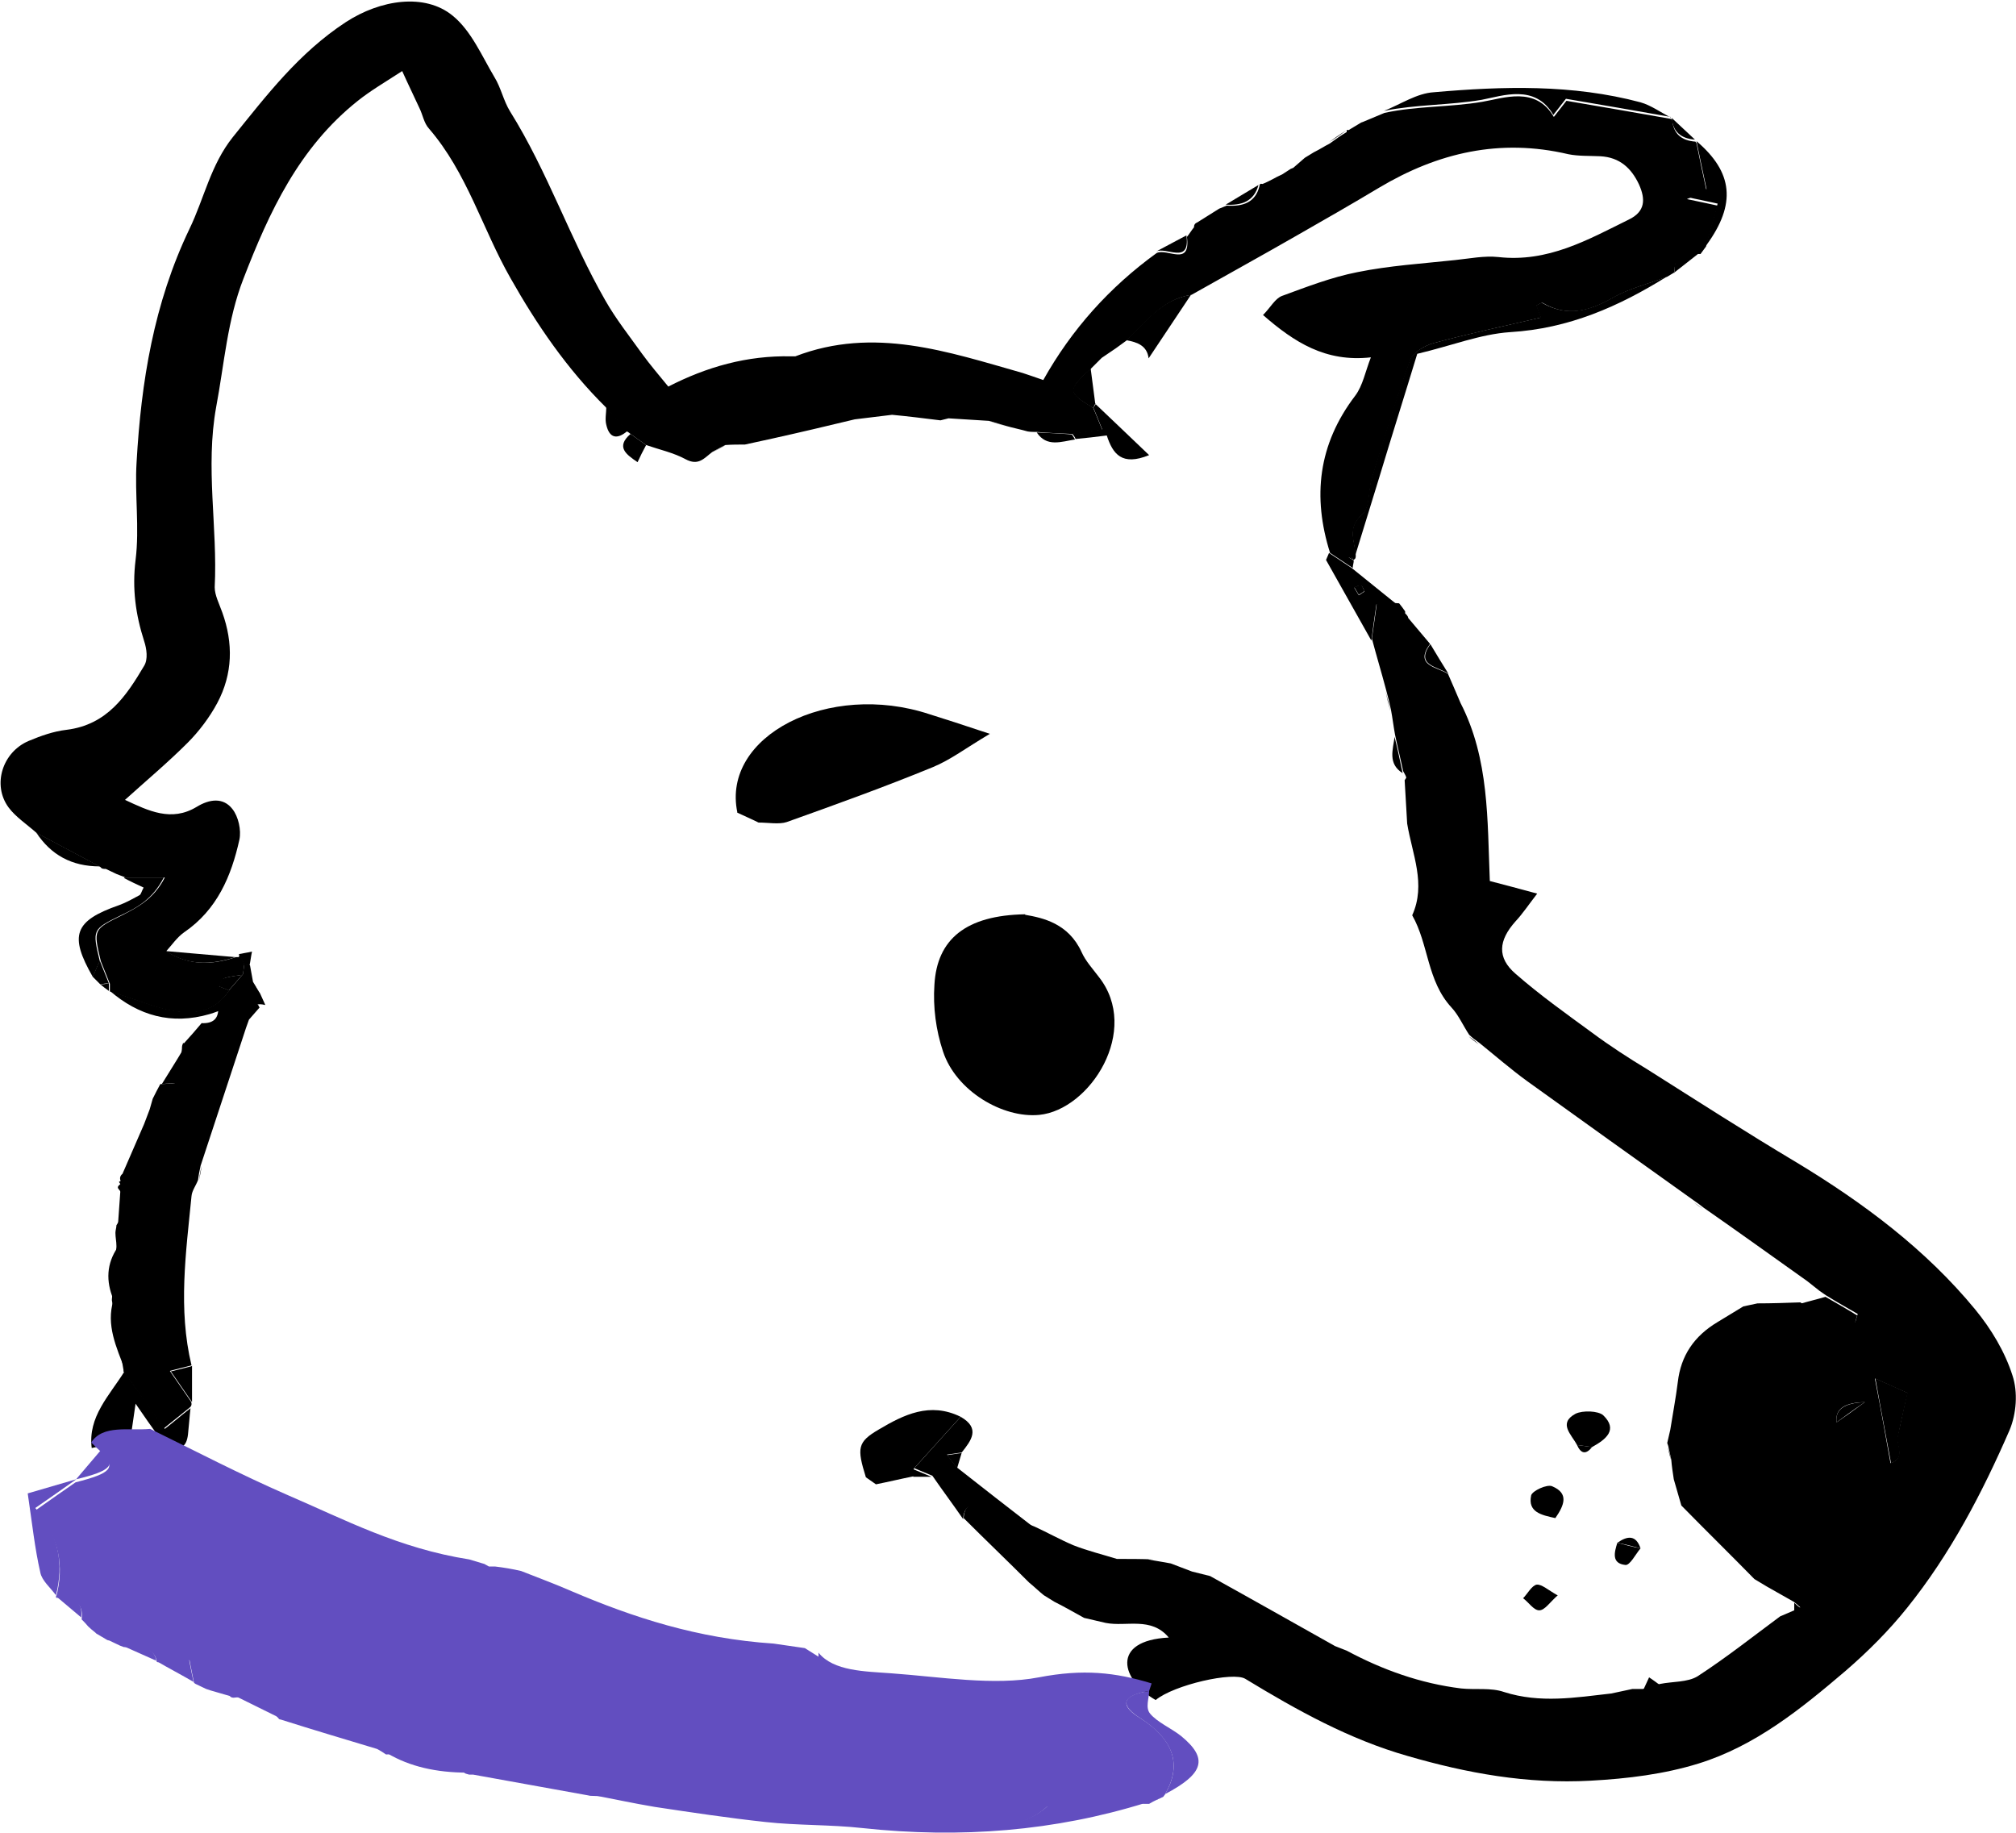
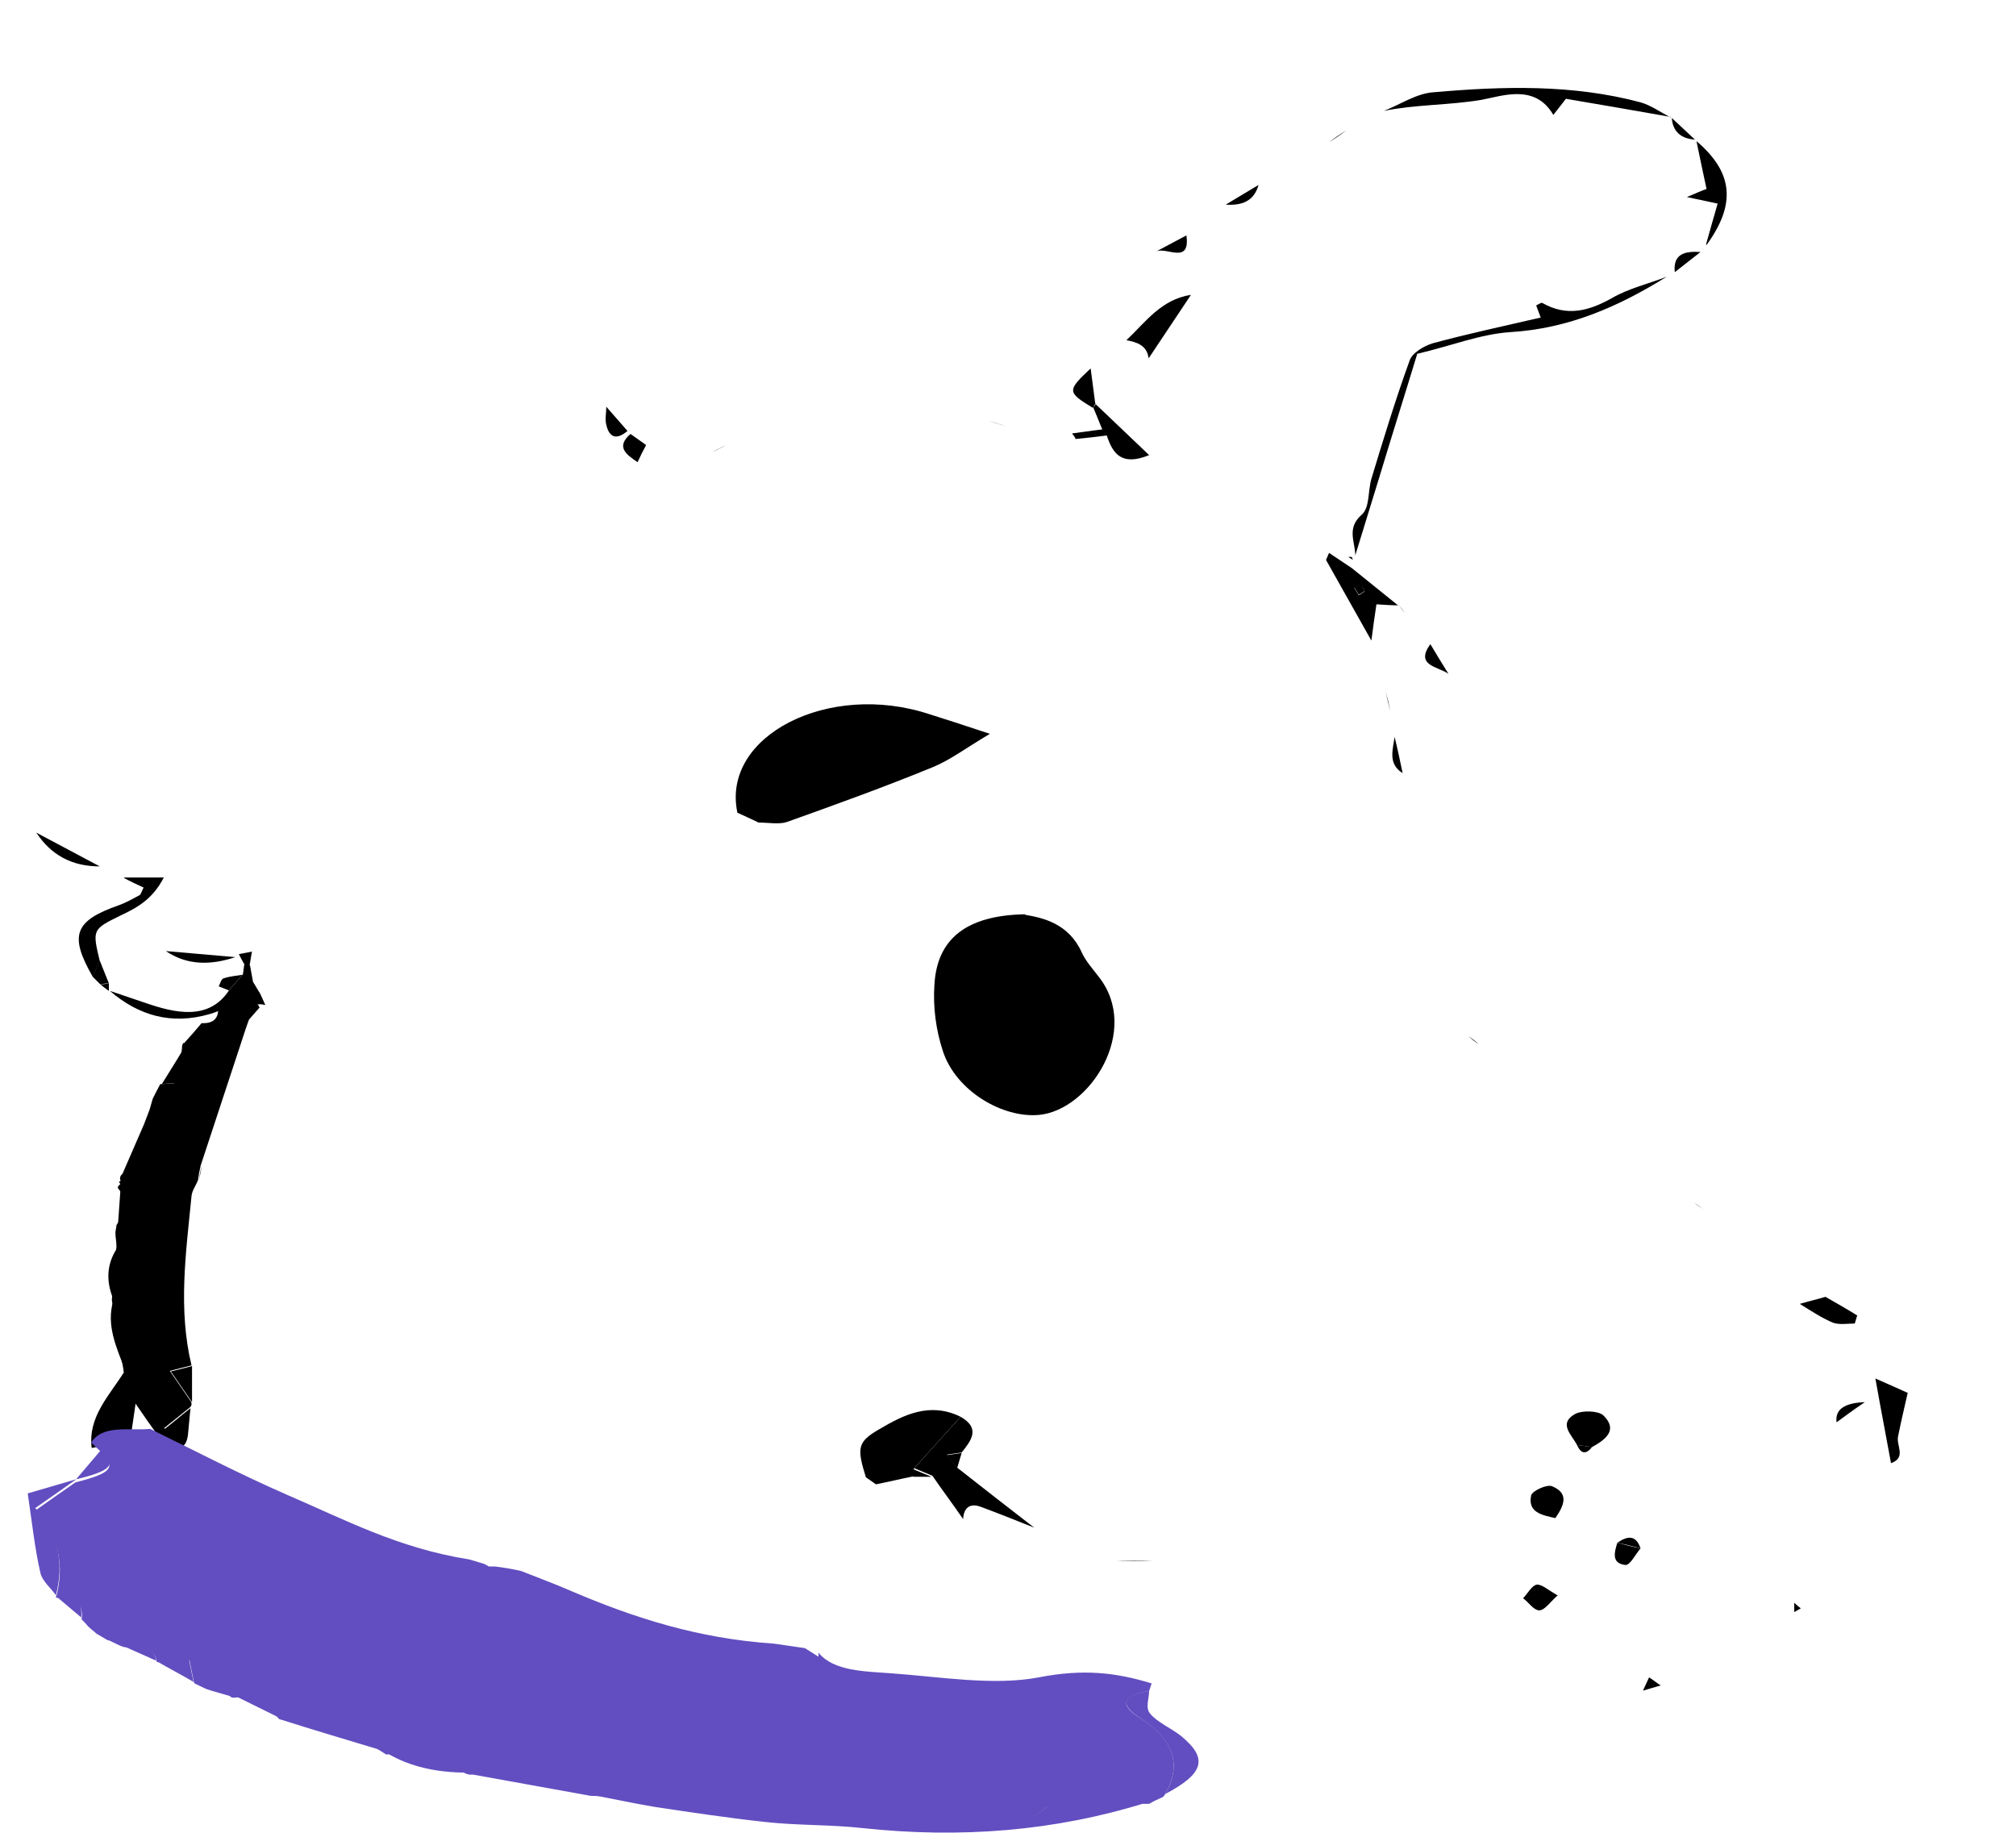
<svg xmlns="http://www.w3.org/2000/svg" id="Layer_2" data-name="Layer 2" viewBox="0 0 40 36.37">
  <defs>
    <style>
      .cls-1 {
        fill: #624ec0;
      }
    </style>
  </defs>
  <g id="Layer_1-2" data-name="Layer 1">
    <g>
      <g>
-         <path d="M33.23,5.4s-.1.06-.15.09c-.36.14-.75.23-1.08.42-.46.26-.9.39-1.39.1-.02-.01-.08.03-.12.05.03.09.07.18.09.24-.73.17-1.44.32-2.14.51-.18.05-.41.19-.46.34-.28.78-.52,1.57-.76,2.35-.07.24-.03.57-.19.71-.31.27-.14.54-.13.81,0,.04,0,.07-.05.09-.01-.02-.02-.04-.03-.05-.02,0-.04,0-.06,0,.03.02.07.04.1.06,0,.05-.02.1-.02.15-.15-.1-.3-.2-.45-.3-.35-1.11-.24-2.15.5-3.12.15-.2.2-.48.31-.76-.9.1-1.52-.3-2.14-.84.15-.15.24-.33.38-.38.49-.18.98-.37,1.49-.47.64-.13,1.29-.17,1.94-.24.29-.03.58-.09.86-.06.98.11,1.77-.34,2.58-.74.34-.16.34-.41.21-.7-.15-.32-.38-.54-.77-.56-.21-.01-.43,0-.63-.04-1.36-.32-2.59-.03-3.75.66-.55.33-1.11.65-1.67.97-.68.39-1.37.77-2.06,1.16-.59.09-.9.55-1.28.9-.07.05-.15.11-.22.16-.09.06-.19.13-.28.19-.07.07-.14.14-.21.21-.47.44-.47.47.04.78.06.14.11.27.18.44-.25.03-.42.06-.6.08-.23-.01-.46-.02-.7-.04-.06,0-.12,0-.18-.01-.14-.04-.29-.07-.43-.11h0c-.11-.03-.22-.07-.34-.1-.27-.02-.53-.03-.8-.05-.05.01-.11.03-.16.04-.32-.04-.64-.08-.96-.11-.25.03-.49.06-.74.09-.54.13-1.09.26-1.63.38-.18.04-.37.08-.55.12-.13,0-.26,0-.39.01-.09.05-.18.09-.26.14-.16.12-.27.28-.53.14-.24-.13-.52-.19-.78-.28-.1-.07-.21-.15-.31-.22-.02-.02-.05-.04-.07-.05-.14-.16-.28-.32-.42-.48-.77-.76-1.37-1.64-1.89-2.56-.56-.98-.86-2.09-1.62-2.97-.1-.11-.12-.27-.19-.41-.1-.22-.21-.44-.34-.73-.34.22-.63.39-.88.59-1.17.93-1.76,2.21-2.27,3.53-.32.82-.38,1.69-.54,2.54-.22,1.21.03,2.39-.03,3.58,0,.16.09.33.15.5.22.61.21,1.22-.1,1.8-.15.28-.36.56-.59.79-.39.39-.82.75-1.24,1.13.47.22.92.44,1.42.14.26-.16.53-.19.71.04.12.15.18.42.14.61-.16.72-.44,1.39-1.1,1.84-.14.1-.24.25-.35.37.44.29.9.28,1.38.12h.06s.01-.06.01-.06c.03.06.07.12.1.19l-.03.22c-.12.02-.25.03-.37.07-.05.02-.07.11-.1.16.07.03.13.05.2.08-.4.62-1.08.46-1.66.26-.23-.08-.47-.16-.71-.24,0,0,0,0,0,0,0-.05,0-.1,0-.15-.06-.15-.12-.3-.18-.45-.15-.63-.15-.63.42-.91.31-.16.63-.32.85-.75-.33,0-.55,0-.78,0-.06-.02-.12-.05-.18-.07-.07-.03-.14-.07-.21-.1-.05,0-.08,0-.11-.04-.42-.22-.84-.45-1.26-.67-.19-.17-.42-.32-.56-.51-.33-.45-.12-1.1.4-1.32.24-.1.49-.19.75-.22.81-.1,1.19-.68,1.54-1.27.08-.13.05-.34,0-.49-.17-.53-.24-1.04-.17-1.61.08-.64-.02-1.3.02-1.94.09-1.59.34-3.15,1.05-4.63.29-.6.42-1.27.86-1.82.67-.83,1.31-1.67,2.24-2.28.69-.45,1.57-.58,2.12-.13.37.3.58.8.83,1.22.13.21.18.47.31.68.75,1.2,1.19,2.53,1.89,3.75.21.37.48.71.73,1.06.16.22.34.43.52.65.76-.39,1.56-.62,2.44-.6.03,0,.06,0,.08,0,1.56-.6,3.03-.09,4.51.33.12.04.24.08.41.14.56-1,1.31-1.84,2.25-2.52.21-.1.68.28.6-.32,0,0,0,0,0,0,.05-.06.09-.13.14-.19,0-.05.02-.08.07-.1.14-.09.29-.18.43-.27.05-.02.1-.04.15-.06.32.02.57-.06.65-.39,0-.04.02-.05.06-.04.08-.03.15-.07.23-.11.05-.03.1-.05.16-.08.06-.04.11-.07.17-.11,0,0,.05-.02.05-.02.08-.07.15-.13.23-.2,0,0,0,0,0,0,.06-.04.12-.07.18-.11,0,0,.02-.01.02-.01.1-.05.19-.11.29-.16,0,0,0,0,0,0,.11-.08.22-.16.34-.23v-.04s.04,0,.04,0c.08-.05.17-.1.25-.15,0,0,.03-.01.03-.01.14-.06.29-.12.43-.18,0,0,0,0,0,0,.64-.14,1.29-.11,1.94-.22.42-.07,1.06-.32,1.42.3.1-.13.19-.24.25-.32.71.12,1.4.24,2.08.36,0,0,.02.02.02.02.02.27.18.41.46.43,0,0,.02.03.02.03.06.29.12.59.2.95-.06.03-.19.08-.39.16.33.07.48.1.61.13-.09.31-.16.56-.23.81-.04.05-.07.1-.11.15-.3-.02-.55.02-.51.4Z" />
-         <path d="M27.88,12.17s.06.05.06.09c.14.17.29.34.43.51,0,0,0,.01,0,.01-.31.43.14.45.36.59.04.1.09.2.13.3.04.09.08.19.12.28.57,1.11.53,2.32.58,3.53.31.08.57.15.94.25-.17.22-.29.4-.43.55-.34.38-.37.72,0,1.04.48.42,1,.79,1.52,1.17.35.26.72.5,1.1.73.98.62,1.96,1.25,2.95,1.84,1.34.81,2.57,1.73,3.55,2.92.32.39.59.84.74,1.31.11.33.08.76-.06,1.09-.54,1.24-1.17,2.45-2.03,3.52-.36.45-.78.87-1.22,1.25-.88.75-1.79,1.49-2.92,1.84-.68.21-1.4.3-2.14.34-1.26.07-2.46-.15-3.63-.49-1.16-.33-2.2-.91-3.22-1.53-.24-.15-1.42.12-1.78.42-.68-.39-.91-1.18.26-1.24-.35-.42-.84-.21-1.25-.29-.14-.03-.29-.07-.43-.1-.2-.11-.39-.22-.59-.32-.07-.04-.14-.09-.21-.13h0c-.1-.08-.19-.17-.29-.25-.43-.43-.87-.85-1.3-1.28.01-.22.13-.33.36-.24.35.13.7.27,1.05.41.26.12.51.26.77.37.28.11.57.18.86.27.24,0,.49,0,.73.01-.04,0-.07,0-.11,0,.15.03.3.05.45.08.14.05.28.11.42.16.12.03.24.06.36.09.83.46,1.66.93,2.48,1.39.08.03.15.06.23.09.71.38,1.46.65,2.27.75.28.03.59-.02.85.07.72.23,1.42.11,2.13.03.14-.03.28-.06.42-.09.07,0,.14,0,.21,0,.11-.03.23-.07.34-.1.25-.05.54-.03.74-.15.57-.37,1.1-.79,1.64-1.19.09-.04.19-.08.28-.12h0s.08-.04.12-.06c-.04-.04-.09-.08-.13-.11-.18-.1-.35-.2-.53-.3-.08-.05-.17-.1-.25-.15-.48-.49-.97-.97-1.45-1.46-.05-.17-.1-.35-.15-.52-.02-.13-.04-.26-.05-.39-.02-.09-.04-.18-.06-.27l-.02-.06c.02-.09.04-.18.06-.26.05-.32.11-.63.15-.95.06-.52.32-.91.79-1.19.17-.1.34-.21.51-.31.09-.02.19-.04.28-.06.28,0,.57-.01.85-.02.22.13.42.27.65.37.13.05.29.02.44.02.02-.05.03-.11.05-.16-.21-.12-.42-.24-.63-.37-.04-.03-.09-.06-.13-.09-.08-.06-.16-.13-.24-.19-.69-.49-1.37-.98-2.06-1.46-.06-.05-.12-.09-.19-.14-1.11-.79-2.21-1.58-3.31-2.37-.33-.24-.64-.51-.95-.76-.07-.05-.14-.1-.2-.16-.12-.18-.21-.39-.35-.54-.49-.53-.45-1.25-.78-1.83.28-.62,0-1.21-.1-1.82-.02-.29-.03-.57-.05-.86.01-.02.04-.05.03-.06-.01-.04-.04-.08-.06-.12-.05-.24-.11-.48-.16-.72-.03-.16-.05-.33-.08-.49-.03-.14-.06-.27-.1-.41-.09-.34-.19-.67-.28-1.01.03-.23.07-.47.1-.72.15,0,.29.01.44.02,0,0,0,0,0,0,.04.05.08.1.12.16ZM37.85,27.64c-.12-.05-.31-.14-.65-.29.13.67.22,1.18.31,1.68.31-.11.1-.35.14-.53.06-.25.11-.51.19-.86ZM37,27.82q-.61.01-.56.4c.16-.11.29-.2.56-.4Z" />
        <path d="M26.89,11.02c0-.27-.18-.54.13-.81.16-.14.12-.47.19-.71.24-.79.48-1.58.76-2.35.05-.15.29-.29.46-.34.7-.19,1.41-.34,2.14-.51-.02-.06-.06-.15-.09-.24.04-.02.1-.06.12-.05.49.28.93.16,1.39-.1.33-.19.72-.28,1.08-.42-.95.59-1.94,1.03-3.11,1.1-.59.04-1.16.27-1.84.43-.24.79-.5,1.61-.75,2.44-.16.52-.32,1.04-.48,1.56Z" />
        <path d="M33.15,2.32c-.68-.12-1.37-.24-2.08-.36-.06.08-.15.19-.25.32-.36-.62-1-.38-1.42-.3-.65.11-1.3.09-1.94.22.33-.13.65-.35.99-.37,1.37-.12,2.75-.16,4.1.2.21.06.4.2.6.3Z" />
        <path d="M5.26,19.94c-.29-.08-.38.17-.54.3-.12-.35-.37-.17-.56-.12-.76.22-1.41.03-1.98-.46.24.08.47.16.71.24.58.2,1.26.36,1.66-.26.09-.1.18-.21.27-.31.01-.07.02-.15.03-.22.03.03.07.04.11.04.02.11.04.22.06.33.05.08.09.16.14.23.03.07.07.15.1.22Z" />
        <path d="M2.47,17.41c.23,0,.45,0,.78,0-.22.43-.53.6-.85.75-.57.28-.57.28-.42.91-.05.1-.09.21-.14.31-.47-.82-.37-1.11.52-1.42.14-.05.28-.13.41-.2.03-.02.04-.08.08-.15-.13-.06-.26-.12-.39-.19Z" />
        <path d="M27.75,12.01c-.15,0-.29-.01-.44-.02-.04.26-.07.49-.1.72-.3-.53-.6-1.07-.9-1.6l.06-.14c.15.1.3.2.45.3.31.25.62.5.93.75ZM27.07,11.73s-.03-.1-.07-.11c-.03-.01-.09.02-.13.04.03.05.06.1.09.15.04-.02.07-.05.11-.07Z" />
        <path d="M33.85,4.85c.07-.25.14-.5.23-.81-.13-.03-.28-.06-.61-.13.19-.08.32-.14.39-.16-.08-.37-.14-.66-.2-.95.73.62.79,1.25.2,2.06Z" />
        <path d="M.72,16.52c.42.22.84.45,1.26.67-.56,0-.97-.23-1.26-.67Z" />
        <path d="M28.74,13.37c-.21-.15-.67-.16-.36-.59.12.2.24.4.36.59Z" />
        <path d="M24.97,3.67c-.09.33-.34.41-.65.39.22-.13.43-.26.65-.39Z" />
        <path d="M23.54,4.67c.08.59-.4.22-.6.32.2-.11.4-.21.6-.32Z" />
        <path d="M33.23,5.4c-.04-.37.21-.42.51-.4-.17.13-.34.27-.51.4Z" />
        <path d="M28.37,12.77c-.14-.17-.29-.34-.43-.51l.43.51Z" />
        <path d="M33.63,2.77c-.28-.02-.44-.16-.46-.43.15.14.31.29.46.43Z" />
        <path d="M24.17,4.11c-.14.09-.29.18-.43.27.14-.09.29-.18.43-.27Z" />
        <path d="M1.84,19.37c.05-.1.09-.21.14-.31.06.15.12.3.18.45-.06,0-.12.01-.17.02-.05-.05-.1-.1-.15-.15Z" />
        <path d="M26.71,2.59c-.11.08-.22.16-.34.23.11-.08.22-.16.34-.23Z" />
        <path d="M27.46,2.2c-.14.06-.29.12-.43.18.14-.06.29-.12.43-.18Z" />
        <path d="M27,2.39c-.08.05-.17.1-.25.15.08-.05.17-.1.25-.15Z" />
        <path d="M28.99,13.96c-.04-.09-.08-.19-.12-.28.04.09.08.19.12.28Z" />
        <path d="M2.08,17.24c.07.03.14.07.21.1-.07-.03-.14-.07-.21-.1Z" />
        <path d="M26.36,2.83c-.1.05-.19.11-.29.16.1-.05.19-.11.29-.16Z" />
        <path d="M25.27,3.52c-.08.04-.15.07-.23.11.08-.04.15-.07.23-.11Z" />
        <path d="M25.87,3.11c-.08.07-.15.13-.23.2.08-.07.15-.13.23-.2Z" />
        <path d="M1.99,19.53c.06,0,.12-.01.17-.02,0,.05,0,.1,0,.15-.06-.04-.12-.09-.17-.13Z" />
        <path d="M27.88,12.17c-.04-.05-.08-.1-.12-.16.04.05.08.1.12.16Z" />
        <path d="M25.6,3.33c-.06.04-.11.07-.17.11.06-.04.11-.07.17-.11Z" />
        <path d="M26.85,11.11s-.07-.04-.1-.06c.02,0,.05,0,.06,0,.02,0,.02.03.03.05,0,0,0,0,0,0Z" />
        <path d="M26.06,3c-.06.04-.12.07-.18.11.06-.04.12-.07.18-.11Z" />
        <path d="M23.67,4.48c-.05.06-.09.13-.14.19.05-.06.09-.13.14-.19Z" />
        <path d="M21.73,8.01c.34.32.68.65,1.07,1.02-.54.22-.72-.02-.84-.39-.22.03-.42.05-.62.07-.01-.04-.04-.07-.07-.11.17-.02.34-.05.6-.08-.07-.17-.12-.3-.18-.44.03-.02.05-.05.05-.08Z" />
        <path d="M23.63,5.85c-.28.42-.56.84-.84,1.26-.03-.25-.22-.32-.44-.36.38-.36.69-.81,1.28-.9Z" />
        <path d="M3.29,18.87c.46.04.92.08,1.38.12-.48.16-.95.17-1.38-.12Z" />
        <path d="M12.65,9.17c-.22-.15-.44-.3-.14-.56.1.07.21.15.31.22-.06.11-.12.23-.17.34Z" />
        <path d="M12.45,8.55c-.21.18-.36.14-.42-.12-.03-.11,0-.24,0-.36.14.16.28.32.42.48Z" />
        <path d="M21.73,8.01s-.02.06-.05.08c-.51-.31-.51-.34-.04-.78.03.23.06.46.09.69Z" />
        <path d="M4.81,19.34c-.09.1-.18.21-.27.31-.07-.03-.13-.05-.2-.08.03-.06.05-.15.1-.16.12-.04.25-.05.37-.07Z" />
-         <path d="M21.26,8.61s.05.07.07.11c-.27.04-.56.16-.76-.14.23.01.46.02.7.04Z" />
        <path d="M17.71,8.22c-.25.03-.49.06-.74.09.25-.03.49-.06.74-.09Z" />
        <path d="M15.34,8.7c-.18.04-.37.08-.55.12.18-.04.37-.08.55-.12Z" />
        <path d="M20.39,8.56c-.14-.04-.29-.07-.43-.11.14.04.29.07.43.11Z" />
        <path d="M19.96,8.46c-.11-.04-.22-.07-.34-.11.11.04.22.07.34.11Z" />
        <path d="M22.13,6.91c-.09.06-.19.13-.28.19.09-.06.19-.13.28-.19Z" />
        <path d="M4.74,18.93c.09-.02.18-.03.26-.05-.02.09-.03.19-.05.28-.04,0-.08-.02-.11-.04-.03-.06-.07-.12-.1-.19Z" />
        <path d="M14.4,8.83c-.09.05-.18.09-.26.14.09-.05.18-.09.26-.14Z" />
        <path d="M18.83,8.3c-.05.01-.11.03-.16.04.05-.01.11-.03.16-.04Z" />
        <path d="M19.06,28.11c.4.23.21.47.02.71-.1.01-.19.03-.29.04.06.08.13.17.19.25.51.4,1.02.8,1.54,1.2-.35-.14-.7-.28-1.05-.41-.23-.09-.35.02-.36.24-.2-.29-.41-.57-.61-.86-.12-.05-.24-.1-.36-.15.31-.34.62-.69.93-1.03Z" />
        <path d="M37.85,27.64c-.08.35-.14.61-.19.86-.04.18.17.42-.14.53-.09-.5-.19-1-.31-1.68.34.15.52.23.65.29Z" />
        <path d="M35.71,25.87c.17-.05.34-.09.51-.14.21.12.42.24.63.37-.02.05-.03.11-.05.16-.15,0-.31.03-.44-.02-.23-.1-.44-.24-.65-.37Z" />
        <path d="M37,27.82c-.28.19-.41.29-.56.4q-.05-.38.56-.4Z" />
        <path d="M27.9,16.37c-.02-.29-.03-.57-.05-.86.02.29.03.57.05.86Z" />
        <path d="M32.6,33.54c.04-.09.08-.17.12-.26.08.05.15.11.23.16-.11.03-.23.07-.34.1Z" />
        <path d="M27.83,15.34c-.3-.19-.19-.47-.16-.72.06.24.11.48.16.72Z" />
        <path d="M33.36,29.89c-.05-.17-.1-.35-.15-.52.05.17.1.35.15.52Z" />
        <path d="M22.15,30.96c.24,0,.49,0,.73.01-.24,0-.49,0-.73-.01Z" />
        <path d="M31.98,33.64c.14-.03.28-.06.42-.09-.14.03-.28.06-.42.09Z" />
        <path d="M27.59,14.12c-.03-.14-.06-.27-.1-.41.03.14.06.27.1.41Z" />
        <path d="M21.92,32.23c-.14-.03-.29-.07-.43-.1.14.03.29.07.43.1Z" />
        <path d="M20.69,31.68c-.1-.08-.19-.16-.29-.24.1.08.19.16.29.24Z" />
        <path d="M23.65,31.22c.12.03.24.06.36.09-.12-.03-.24-.06-.36-.09Z" />
        <path d="M22.77,30.98c.15.03.3.05.45.08-.15-.03-.3-.05-.45-.08Z" />
        <path d="M29.34,20.72c-.07-.05-.14-.1-.2-.16.07.05.14.1.2.16Z" />
        <path d="M35.06,31.5c-.08-.05-.17-.1-.25-.15.08.05.17.1.25.15Z" />
        <path d="M20.9,31.81c-.07-.04-.14-.09-.21-.13.07.04.14.09.21.13Z" />
        <path d="M35.6,31.98c0-.06,0-.12,0-.18.04.04.09.08.13.11l-.12.07Z" />
-         <path d="M33.16,28.98c-.02-.09-.04-.18-.07-.27.02.09.04.18.07.27Z" />
        <path d="M35.32,32.1c.09-.04.19-.08.28-.12-.09.04-.19.08-.28.12Z" />
        <path d="M26.49,32.7c.08.03.15.06.23.09-.08-.03-.15-.06-.23-.09Z" />
        <path d="M33.07,28.65c.02-.09.04-.18.06-.26-.02.09-.04.18-.06.26Z" />
        <path d="M33.79,23.99c-.06-.05-.12-.09-.19-.14.06.05.12.09.19.14Z" />
        <path d="M34.57,25.94c.09-.02.19-.04.28-.06-.09.02-.19.04-.28.06Z" />
        <path d="M36.09,25.64c-.08-.06-.16-.13-.24-.19.08.06.16.13.24.19Z" />
        <path d="M15.42,30.55c.11.03.23.07.34.1-.11-.03-.23-.07-.34-.1Z" />
        <path d="M5.02,19.49c.05.08.09.16.14.23-.05-.08-.09-.16-.14-.23Z" />
        <path d="M27.07,11.73s-.07.05-.11.07c-.03-.05-.06-.1-.09-.15.04-.01.1-.05.13-.04.03.01.05.07.07.11Z" />
        <path d="M14.63,16.12c-.32-1.52,1.81-2.61,3.81-1.95.32.1.63.2,1.2.39-.49.29-.77.51-1.13.66-.95.39-1.92.74-2.9,1.09-.15.05-.37.01-.56.01-.14-.07-.28-.13-.43-.2Z" />
        <path d="M19.06,28.11c-.31.34-.62.69-.93,1.03,0,.05,0,.1,0,.15-.25.05-.5.11-.75.16-.07-.05-.13-.09-.2-.14-.18-.58-.17-.7.26-.95.49-.29,1.01-.55,1.62-.25Z" />
        <path d="M31.29,28.67c-.11-.21-.38-.43-.03-.62.14-.07.45-.06.55.03.3.29.05.48-.22.63-.1-.01-.2-.03-.3-.04Z" />
        <path d="M30.86,30.12c-.28-.06-.55-.12-.48-.45.02-.09.32-.23.42-.18.33.14.24.37.06.63Z" />
        <path d="M30.91,31.65c-.16.14-.26.3-.37.3-.11,0-.21-.16-.32-.24.09-.09.17-.25.27-.27.1-.01.23.11.41.21Z" />
        <path d="M32.55,30.72c-.1.12-.21.34-.3.33-.28-.03-.22-.25-.16-.44.15.04.3.08.46.11Z" />
        <path d="M32.55,30.72c-.15-.04-.31-.08-.46-.11.2-.14.37-.16.46.11Z" />
        <path d="M18.98,29.12c-.06-.08-.13-.17-.19-.25.1-.01.19-.03.29-.04-.03.1-.06.2-.09.3Z" />
        <path d="M31.29,28.67c.1.01.2.03.3.04-.12.15-.22.14-.3-.04Z" />
        <path d="M18.12,29.3c0-.05,0-.1,0-.15.12.05.24.1.36.15-.12,0-.25,0-.37,0Z" />
        <path d="M17.18,29.32c.07.05.13.09.2.14-.07-.05-.13-.09-.2-.14Z" />
        <path d="M20.34,18.15c.35.06.86.17,1.12.74.08.18.22.33.34.49.84,1.06-.17,2.64-1.18,2.74-.72.07-1.65-.47-1.91-1.26-.14-.42-.2-.88-.17-1.32.05-.91.63-1.38,1.8-1.4Z" />
        <g>
          <path d="M3.65,20.7c.12-.13.24-.27.35-.4.23.01.34-.09.33-.31.08-.07.16-.13.24-.2.21.04.46-.06.58.2-.07.08-.14.16-.21.24-.04.11-.08.22-.11.32-.28.86-.57,1.72-.85,2.58-.02.09-.04.19-.05.28-.04.11-.12.21-.13.32-.11,1.12-.27,2.24,0,3.36-.13.03-.27.07-.43.11.16.23.29.42.42.61.02.05.01.09-.03.12l-.51.41c-.29-.4-.54-.77-.8-1.13,0,0,0-.03,0-.03-.08-.46-.15-.92-.23-1.38,0,0,0-.02,0-.02.03-.35.06-.69.09-1.04,0,0,0-.02,0-.02,0-.09-.02-.17-.02-.26,0-.05.02-.1.02-.15.15-.23.26-.46.05-.71-.03-.03-.03-.06.01-.09,0,0,.04-.04.04-.04l-.02-.05c-.02-.05,0-.1.04-.13.14-.33.29-.66.43-.99.04-.1.07-.19.11-.29.02-.07.04-.14.06-.21.05-.1.1-.2.15-.29.11-.01.31,0,.32-.04.06-.21.08-.44.11-.66,0-.04,0-.08.03-.12,0,0-.02,0-.02,0Z" />
          <path d="M2.47,27.22c.26.36.52.73.8,1.13.18-.14.34-.28.51-.41-.02.17-.03.34-.05.52-.03.26-.16.33-.41.21-.07-.07-.14-.14-.21-.22-.11-.15-.22-.31-.42-.6-.08.53-.13.9-.18,1.28-.2-.18-.3-.51-.69-.4-.08-.62.35-1.04.65-1.52Z" />
          <path d="M2.25,25.8c.08.46.15.92.23,1.38-.17-.45-.38-.89-.23-1.38Z" />
          <path d="M2.34,24.74c-.03.35-.06.69-.09,1.04-.15-.36-.14-.71.09-1.04Z" />
          <path d="M2.89,22.3c-.14.33-.29.66-.43.99.14-.33.29-.66.43-.99Z" />
          <path d="M3.64,20.81c-.03.22-.05.45-.11.66-.01.04-.21.02-.32.04.14-.23.29-.46.43-.7Z" />
          <path d="M2.39,23.6c.21.25.11.48-.05.71.02-.24.03-.47.05-.71Z" />
          <path d="M3.06,21.8c-.02.07-.04.14-.06.21.02-.07.04-.14.06-.21Z" />
          <path d="M2.32,24.46c0,.09.02.17.02.26,0-.09-.02-.17-.02-.26Z" />
          <path d="M3.65,20.7s.02,0,.02,0c0,0-.02,0-.02,0Z" />
          <polygon points="2.41 23.42 2.43 23.47 2.4 23.51 2.36 23.45 2.41 23.42" />
          <path d="M3.81,27.1c0,.24,0,.48,0,.72-.13-.19-.26-.38-.42-.61.16-.04.29-.07.43-.11Z" />
          <path d="M4,23.13c-.02.09-.04.19-.05.28.02-.09.04-.19.05-.28Z" />
          <path d="M3.32,28.67c-.07-.07-.14-.14-.21-.22.07.07.14.14.21.22Z" />
        </g>
      </g>
      <g>
        <path class="cls-1" d="M16.24,32.79c.3.37.92.37,1.45.41.97.07,2.03.25,2.92.08.88-.17,1.52-.1,2.24.12-.02.05-.03.1-.05.15-.64.11-.5.34-.19.53.7.44.84.95.5,1.53,0,0-.03.04-.03.04-.07.03-.14.06-.21.1l-.07.04s-.09,0-.09,0c-.64-.08-1.28.33-1.93.05-.63.6-1.69.38-2.43.35-1.83-.08-3.68-.16-5.46-.5-.37-.07-.78-.04-1.18-.06,0,0-.05-.01-.05-.01-.76-.14-1.51-.27-2.27-.41h-.08s-.07-.02-.07-.02c-.44-.26-.94-.43-1.58-.38-.06-.04-.12-.08-.18-.11-.63-.19-1.27-.38-1.9-.58,0,0-.04-.01-.04-.01-.2-.21-.31-.5-.87-.43-.05.01-.09,0-.11-.03-.13-.04-.25-.07-.38-.11,0,0-.09-.03-.09-.03-.07-.03-.14-.07-.21-.1,0,0-.03-.02-.03-.02-.03-.15-.06-.29-.09-.45-.24.02-.44.03-.63.04,0,0-.02-.01-.02-.01-.03-.26-.3-.3-.65-.29,0,0-.08-.03-.08-.03-.07-.03-.14-.07-.21-.1,0,0-.04-.01-.04-.01-.07-.04-.15-.09-.22-.13,0,0-.02-.02-.02-.02-.05-.04-.1-.08-.14-.12-.04-.05-.09-.1-.13-.14.03-.24-.04-.42-.51-.43,0,0,0,0,0,0,.17-.62.07-1.21-.41-1.73.3-.21.55-.39.8-.56,0,0,0,0,0,0,.71-.18.81-.29.51-.6-.07-.06-.14-.13-.2-.19.23-.36.75-.23,1.17-.27.9.44,1.78.9,2.72,1.31,1.14.49,2.21,1.06,3.61,1.28.1.03.2.06.3.09l.09.05h.12c.17.02.35.05.52.09.33.13.68.26,1,.4,1.22.52,2.5.94,4.01,1.04.21.03.42.06.62.09.09.06.18.11.27.17Z" />
        <path class="cls-1" d="M11.73,35.61c.39.02.81,0,1.18.06,1.77.33,3.63.42,5.46.5.75.03,1.8.25,2.43-.35.65.28,1.28-.13,1.93-.05-1.8.56-3.67.71-5.62.5-.63-.07-1.29-.05-1.92-.12-.74-.08-1.47-.19-2.2-.3-.42-.07-.83-.16-1.25-.24Z" />
        <path class="cls-1" d="M23.11,35.61c.34-.58.2-1.08-.5-1.53-.31-.2-.45-.43.19-.53,0,.15-.08.33.02.45.14.17.42.29.61.44.55.45.46.75-.32,1.16Z" />
        <path class="cls-1" d="M1.5,29.36c-.25.18-.5.35-.8.56.47.52.57,1.11.41,1.73-.11-.15-.28-.29-.31-.45-.11-.48-.16-.96-.25-1.57.2-.06.58-.17.96-.28Z" />
        <path class="cls-1" d="M9.41,35.19c.76.14,1.51.27,2.27.41-.76-.14-1.51-.27-2.27-.41Z" />
        <path class="cls-1" d="M7.69,34.79c.64-.05,1.14.12,1.58.38-.61,0-1.14-.12-1.58-.38Z" />
        <path class="cls-1" d="M5.6,34.1c.63.19,1.27.38,1.9.58-.63-.19-1.27-.38-1.9-.58Z" />
        <path class="cls-1" d="M2.02,28.75c.3.31.2.43-.51.6.17-.2.34-.4.51-.6Z" />
        <path class="cls-1" d="M4.69,33.66c.57-.07.67.22.87.43-.29-.14-.58-.29-.87-.43Z" />
        <path class="cls-1" d="M3.12,32.96c.2-.01.39-.03.63-.04.03.16.06.31.09.45-.24-.14-.49-.27-.73-.41Z" />
        <path class="cls-1" d="M2.45,32.66c.34-.01.62.03.65.29-.22-.1-.43-.19-.65-.29Z" />
        <path class="cls-1" d="M1.1,31.66c.46.01.54.2.51.43-.17-.14-.34-.29-.51-.43Z" />
        <path class="cls-1" d="M4.19,33.52c.13.04.25.07.38.11-.13-.04-.25-.07-.38-.11Z" />
-         <path class="cls-1" d="M1.74,32.24s.1.08.14.12c-.05-.04-.1-.08-.14-.12Z" />
        <path class="cls-1" d="M1.9,32.38c.07.04.15.09.22.13-.07-.04-.15-.09-.22-.13Z" />
        <path class="cls-1" d="M2.16,32.52c.07.03.14.07.21.1-.07-.03-.14-.07-.21-.1Z" />
        <path class="cls-1" d="M3.88,33.39c.07.03.14.07.21.1-.07-.03-.14-.07-.21-.1Z" />
        <path class="cls-1" d="M22.88,35.74c.07-.03.14-.06.21-.1-.07.03-.14.06-.21.1Z" />
        <path class="cls-1" d="M9.31,30.87c.1.03.2.06.3.09-.1-.03-.2-.06-.3-.09Z" />
      </g>
    </g>
  </g>
</svg>